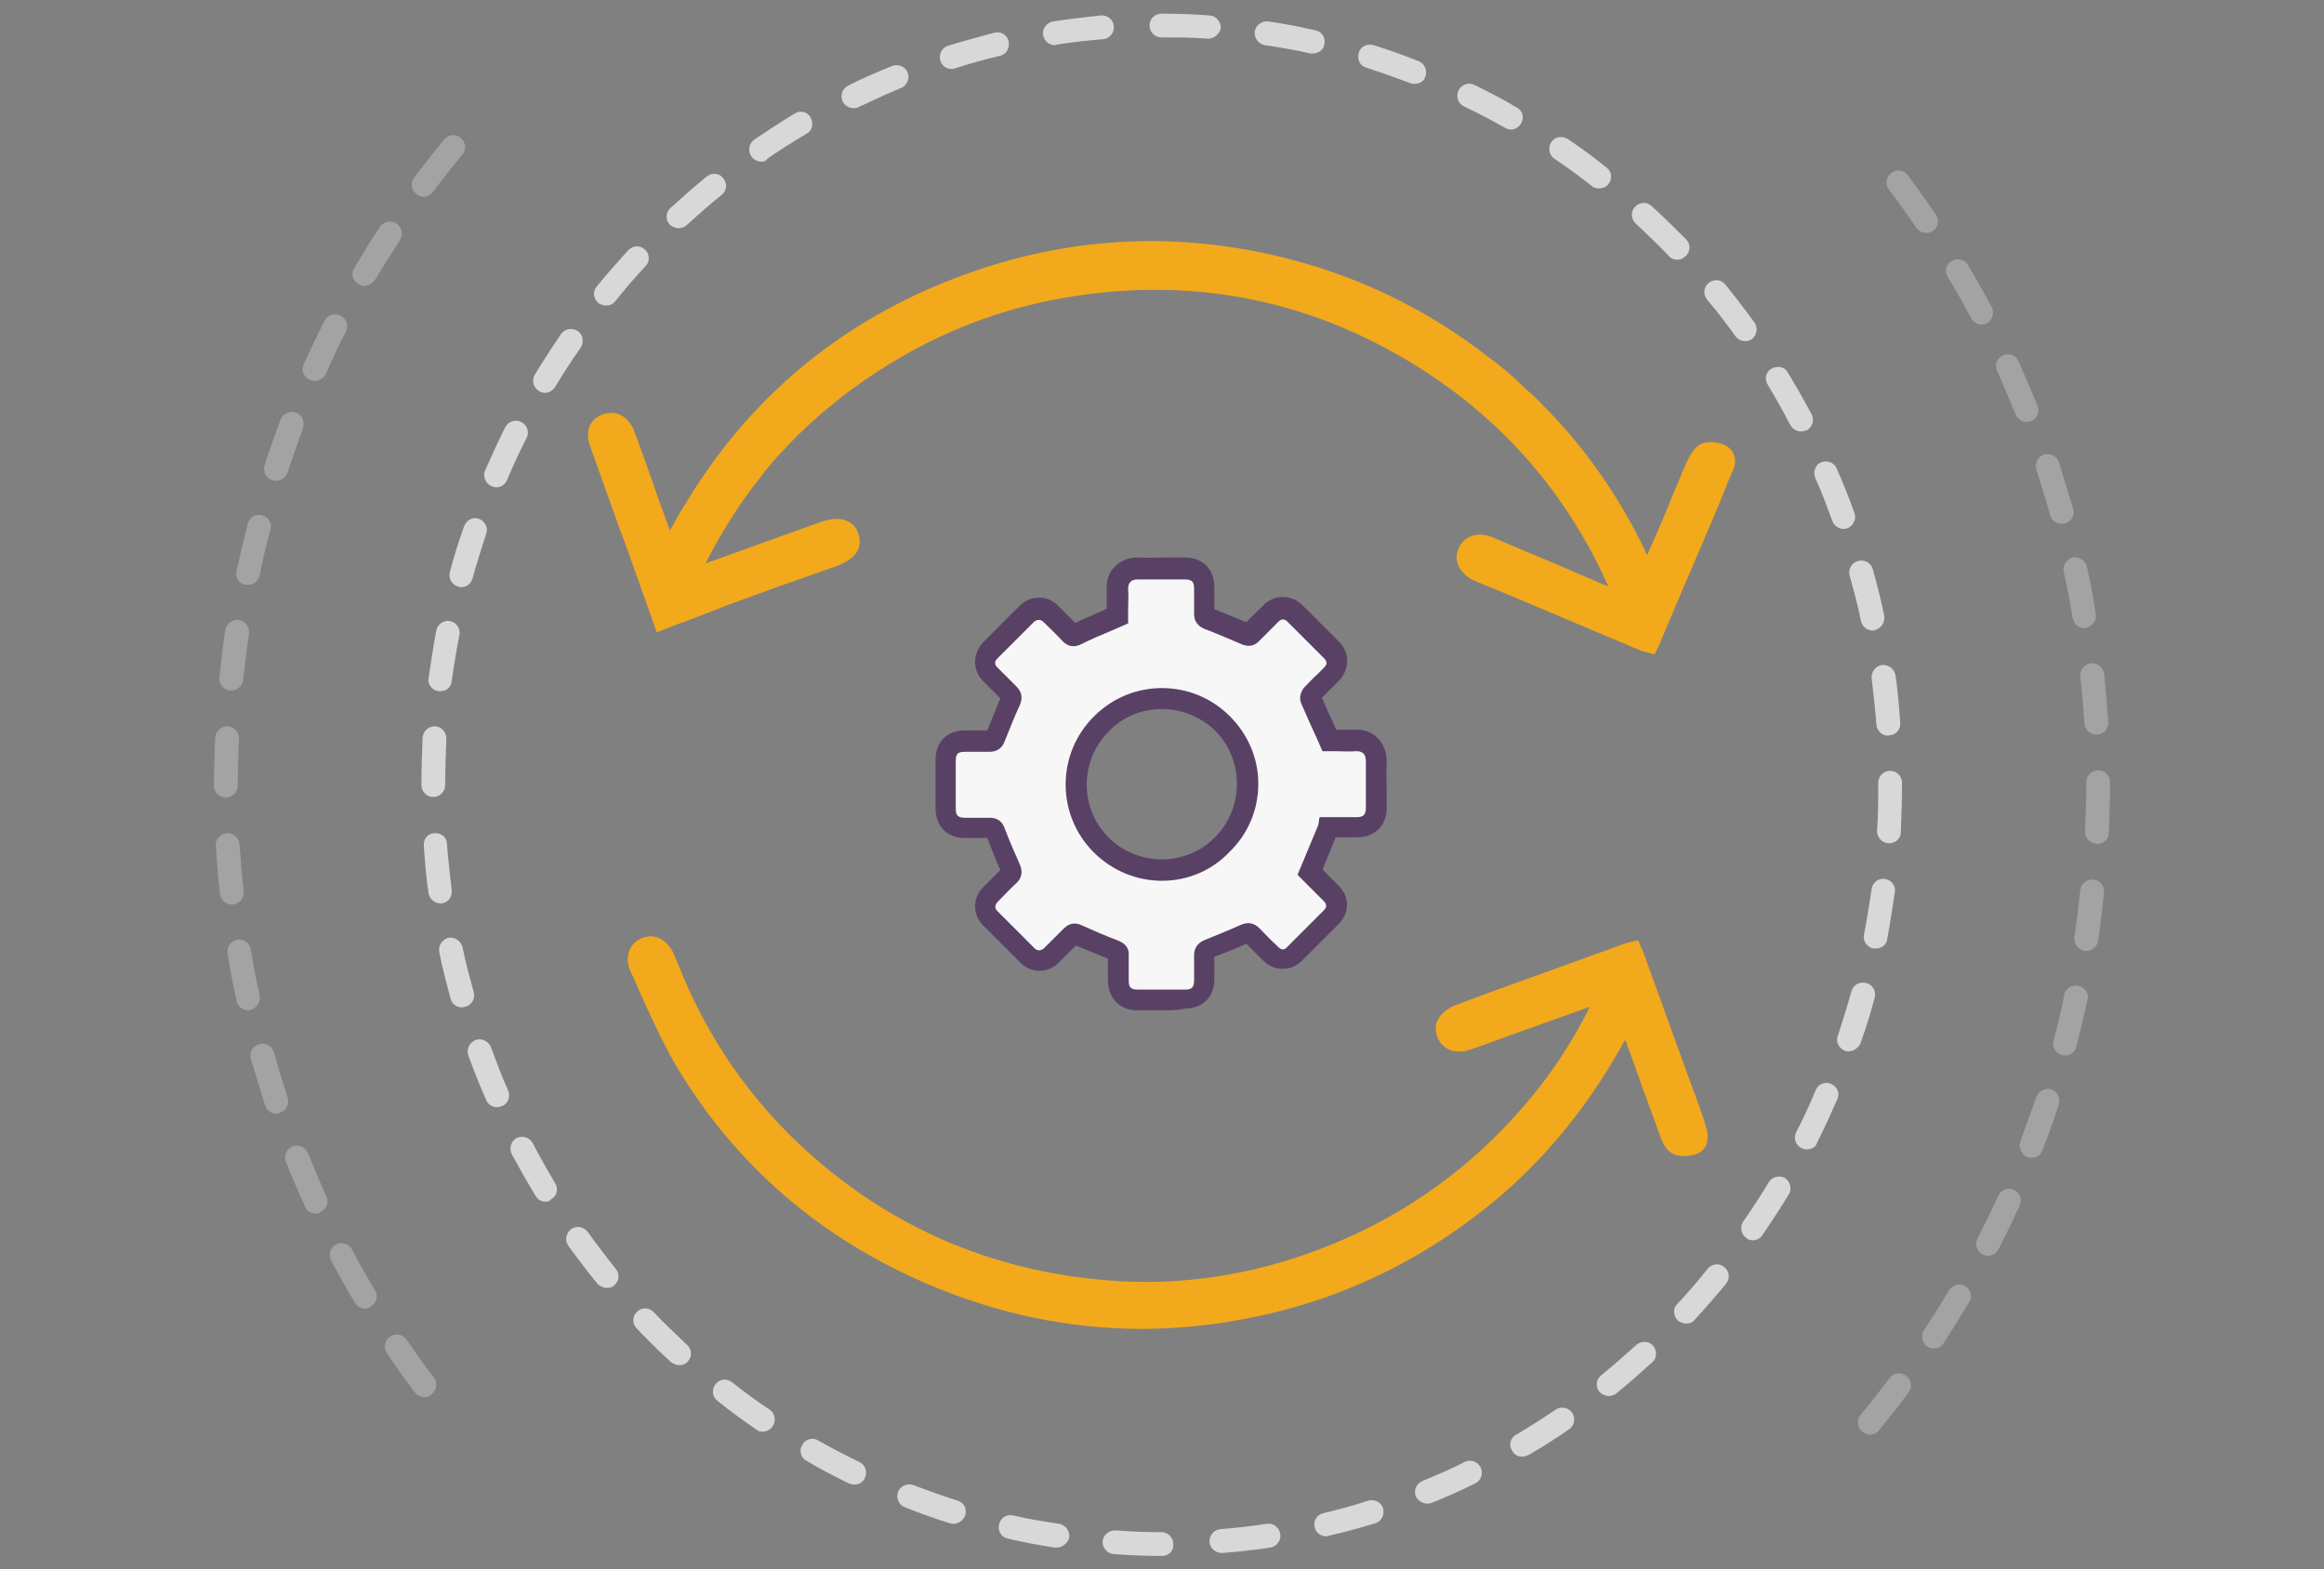
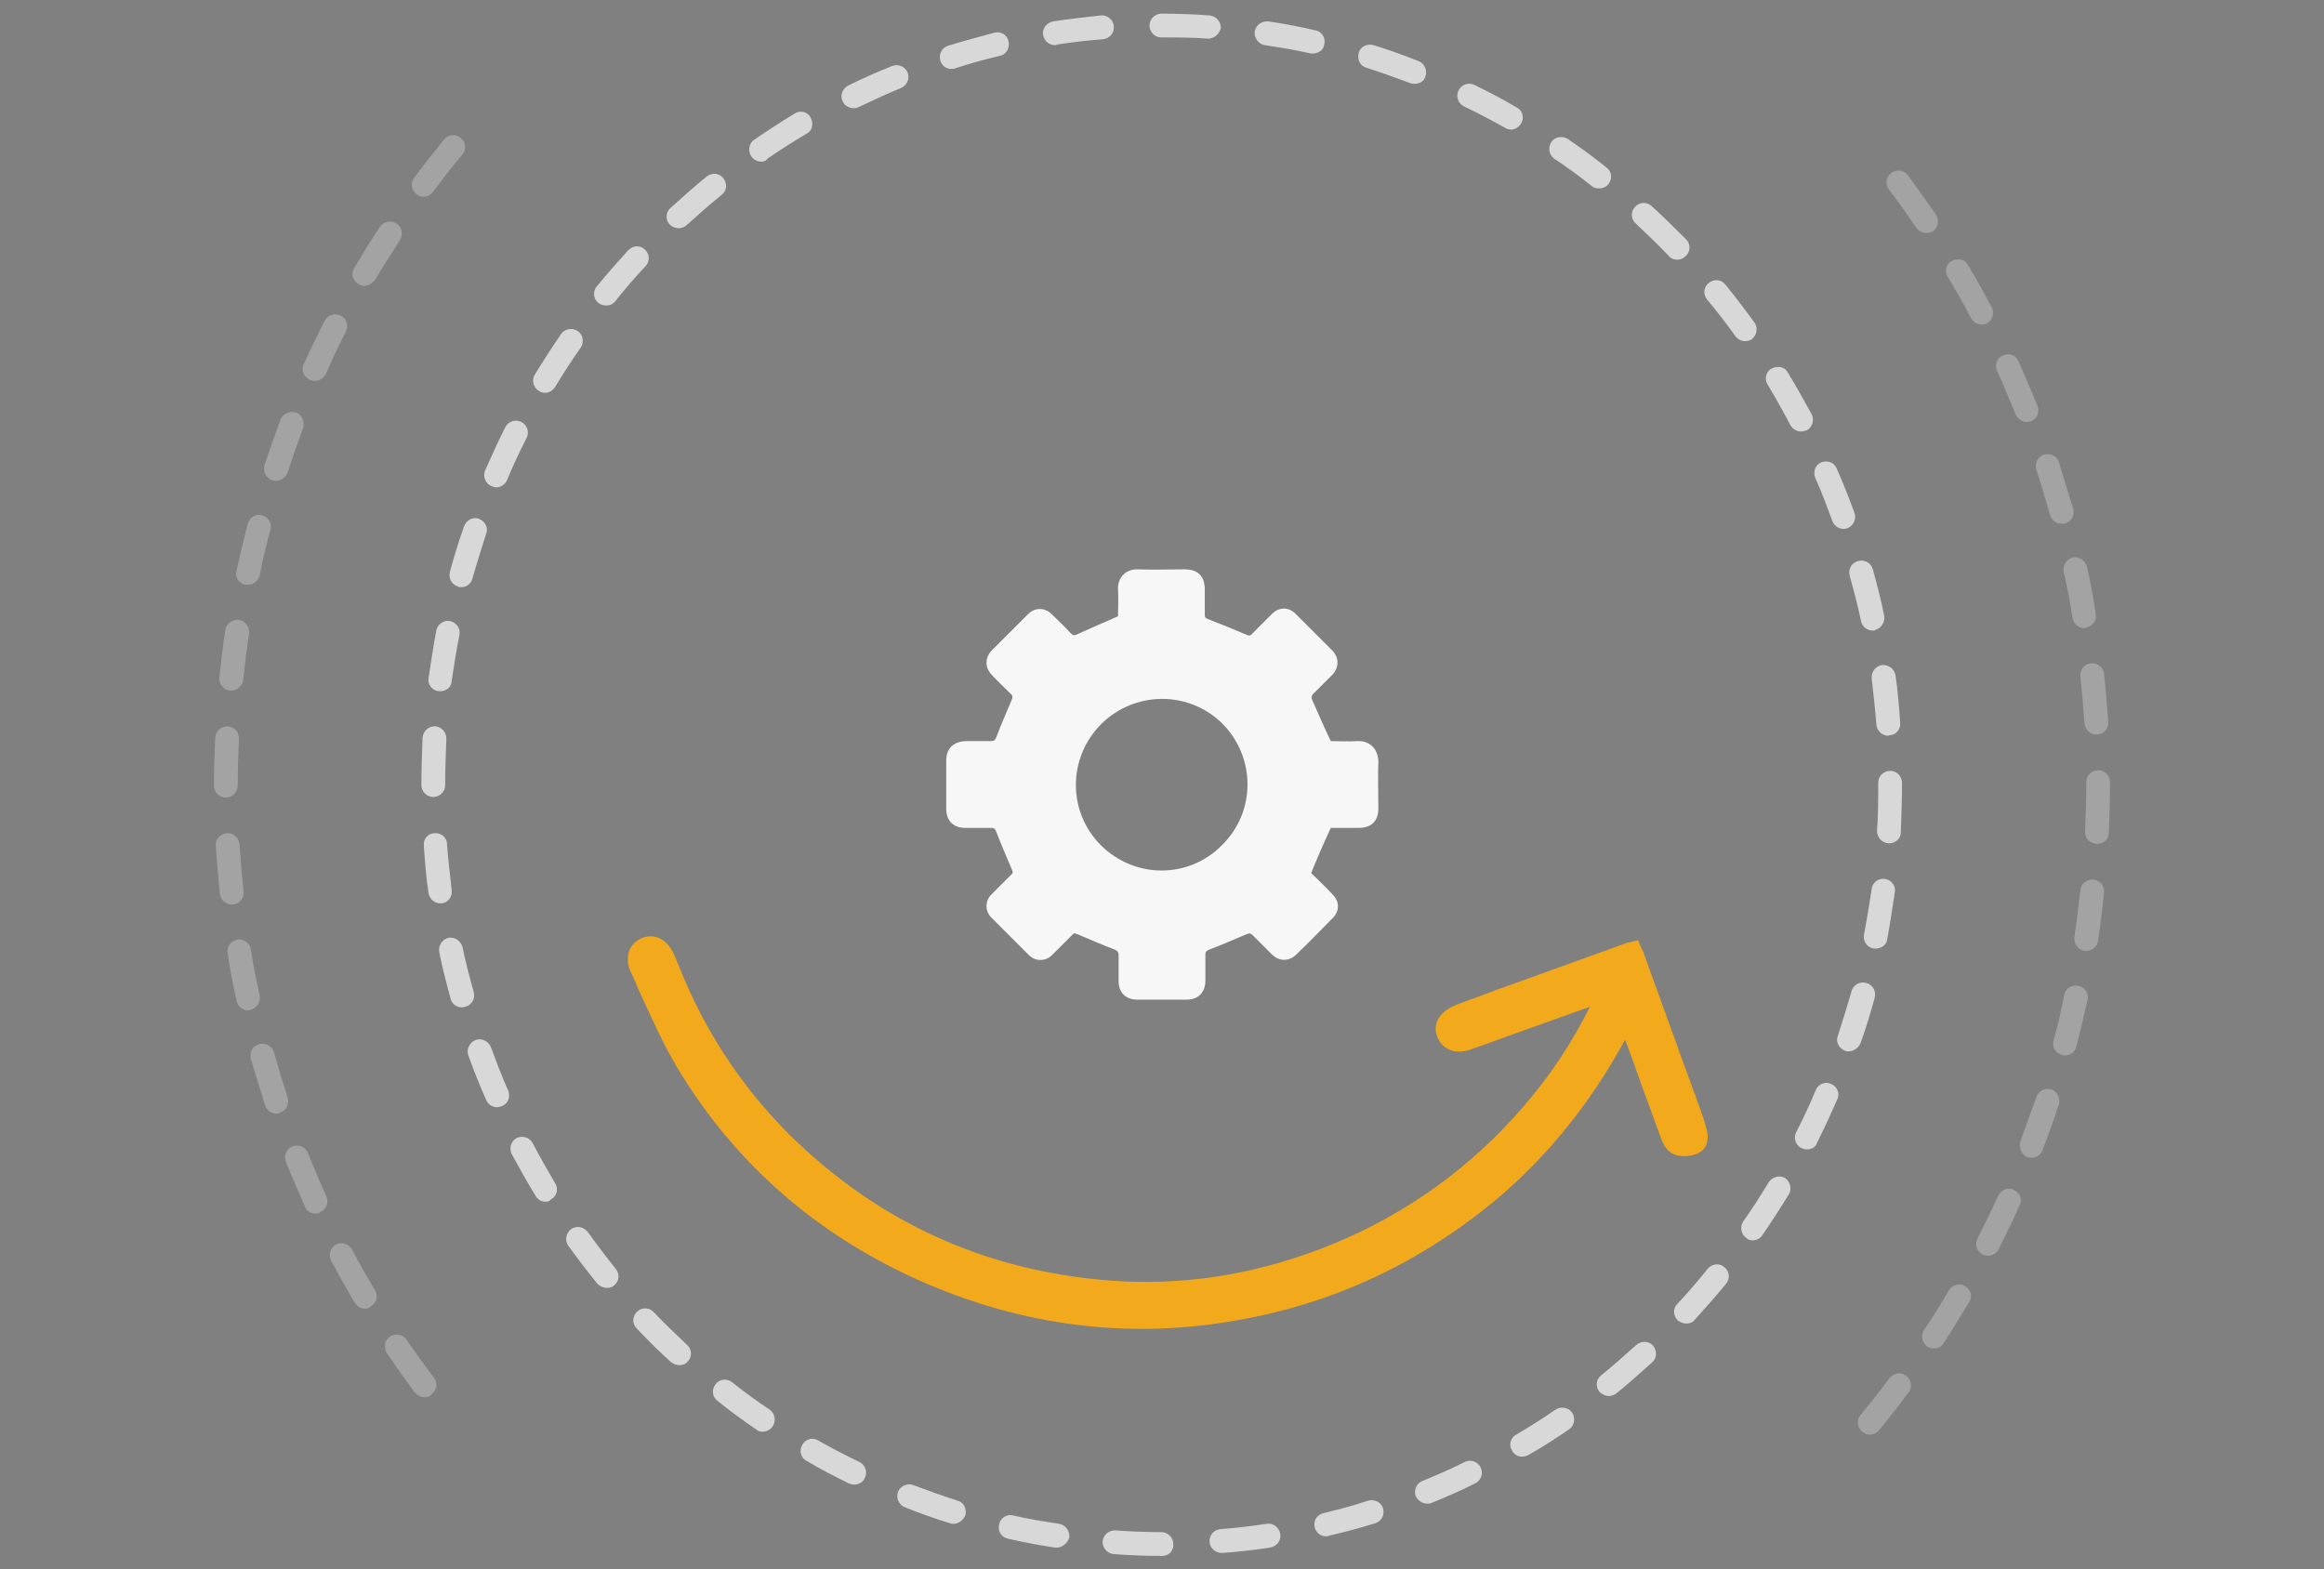
<svg xmlns="http://www.w3.org/2000/svg" version="1.1" id="Layer_1" x="0px" y="0px" viewBox="0 0 391 264" style="enable-background:new 0 0 391 264;" xml:space="preserve">
  <rect x="0" y="0" width="391" height="264" fill="#808080" stroke="none" />
  <g>
    <g>
      <g>
        <path style="fill:#F7F7F7;" d="M220.6,146.9c1.1,1.1,2.4,2.3,3.6,3.6c1.2,1.2,1.2,2.8,0,4c-2,2-4,4.1-6.1,6.1     c-1.2,1.2-2.9,1.2-4.1,0c-1.1-1.1-2.1-2.1-3.2-3.2c-0.4-0.4-0.6-0.4-1.1-0.2c-2.1,0.9-4.2,1.8-6.3,2.6c-0.4,0.2-0.6,0.3-0.6,0.8     c0,1.5,0,2.9,0,4.4c0,2-1.2,3.2-3.2,3.2c-2.8,0-5.5,0-8.3,0c-1.9,0-3.1-1.2-3.1-3.1c0-1.5,0-2.9,0-4.4c0-0.5-0.2-0.7-0.6-0.9     c-2.1-0.8-4.2-1.7-6.3-2.6c-0.5-0.2-0.7-0.2-1,0.2c-1.1,1.1-2.2,2.2-3.3,3.3c-1.1,1.1-2.8,1.1-3.9,0c-2.1-2.1-4.2-4.2-6.3-6.3     c-1.1-1.1-1.1-2.8,0-3.9c1.1-1.1,2.2-2.2,3.3-3.3c0.4-0.3,0.3-0.6,0.1-1c-0.9-2.1-1.8-4.2-2.6-6.3c-0.2-0.5-0.4-0.6-0.9-0.6     c-1.4,0-2.9,0-4.3,0c-2,0-3.2-1.2-3.2-3.2c0-2.7,0-5.4,0-8.1c0-2.1,1.2-3.2,3.3-3.3c1.4,0,2.8,0,4.2,0c0.5,0,0.7-0.1,0.9-0.6     c0.8-2.1,1.7-4.2,2.6-6.3c0.2-0.5,0.2-0.8-0.2-1.1c-1.1-1.1-2.2-2.1-3.2-3.2c-1.1-1.2-1.1-2.8,0-4c2.1-2.1,4.1-4.1,6.2-6.2     c1.1-1.1,2.8-1.1,3.9,0c1.1,1.1,2.2,2.1,3.2,3.2c0.4,0.4,0.6,0.5,1.2,0.2c2.2-1,4.5-2,6.8-3c0-1.4,0.1-3,0-4.5     c-0.1-2.1,1.4-3.5,3.4-3.4c2.6,0.1,5.2,0,7.8,0c2.2,0,3.4,1.1,3.4,3.4c0,1.4,0,2.8,0,4.2c0,0.5,0.1,0.6,0.6,0.8     c2.1,0.8,4.3,1.7,6.4,2.6c0.4,0.2,0.7,0.2,1-0.2c1.1-1.1,2.2-2.2,3.3-3.3c1.2-1.2,2.8-1.2,4,0c2.1,2.1,4.1,4.1,6.2,6.2     c1.1,1.2,1.1,2.8,0,4c-1.1,1.1-2.2,2.2-3.3,3.3c-0.2,0.2-0.3,0.6-0.2,0.8c1,2.3,2,4.6,3.2,7.1c1.3,0,2.9,0.1,4.5,0     c2.1-0.1,3.5,1.4,3.5,3.5c-0.1,2.6,0,5.2,0,7.8c0,2.2-1.2,3.3-3.3,3.3c-1.6,0-3.1,0-4.7,0c-0.1,0,0,0.1,0,0     C222.7,141.9,221.6,144.4,220.6,146.9z M205.7,121.8c-5.6-5.6-14.7-5.6-20.4,0c-5.7,5.7-5.7,14.8-0.1,20.4     c5.7,5.7,14.8,5.7,20.4,0C211.3,136.6,211.3,127.5,205.7,121.8z" />
-         <path style="fill:#594165;" d="M195.4,170c-1.4,0-2.7,0-4.1,0c-2.9,0-4.8-2-4.9-4.9c0-1.5,0-2.7,0-3.8c-1.8-0.7-3.6-1.5-5.4-2.2     c-1,1-1.9,1.9-2.9,2.9c-1.8,1.8-4.6,1.8-6.4,0c-2.1-2.1-4.2-4.2-6.3-6.3c-1.8-1.8-1.8-4.6,0-6.4l0.1-0.1c0.9-0.9,1.9-1.9,2.8-2.8     c-0.8-1.8-1.5-3.6-2.2-5.4c-1.3,0-2.6,0-3.8,0c-3,0-4.9-2-4.9-5c0-2.7,0-5.4,0-8.1c0-3.1,1.9-5,5-5c1.2,0,2.5,0,3.7,0     c0.8-1.9,1.5-3.7,2.2-5.4c-1-1-1.9-1.9-2.9-2.9c-1.8-1.8-1.8-4.6,0-6.5c2.1-2.1,4.1-4.2,6.2-6.2c1.8-1.8,4.6-1.8,6.4,0     c1,1,1.9,1.9,2.9,2.9c1.5-0.7,3-1.3,4.5-2l0.8-0.4c0-0.1,0-0.1,0-0.2c0-1,0-2.1,0-3.1c-0.1-1.5,0.4-2.8,1.4-3.8     c1-1,2.4-1.5,3.8-1.5c1.7,0.1,3.5,0,5.2,0c0.9,0,1.7,0,2.6,0c3.2,0,5.1,1.9,5.1,5.1l0,0.5c0,1,0,2.1,0,3.1     c1.8,0.7,3.6,1.5,5.4,2.2c0.9-1,1.9-1.9,2.9-2.9c1.8-1.8,4.6-1.8,6.5,0c2.1,2.1,4.1,4.1,6.2,6.2c1.8,1.8,1.8,4.6,0,6.5     c-0.4,0.4-0.8,0.8-1.2,1.2c-0.6,0.6-1.1,1.1-1.7,1.7c0.7,1.6,1.4,3.2,2.2,4.9l0.2,0.5c0,0,0.1,0,0.1,0c1,0,2.1,0,3.1,0     c1.5-0.1,2.8,0.4,3.8,1.4c1,1,1.5,2.4,1.5,3.9c-0.1,1.7,0,3.4,0,5.1c0,0.9,0,1.8,0,2.7c0,3.1-2,5-5.1,5l-3.5,0l-0.1,0.3l0,0     l-2.1,5.1l0.2,0.2c0.8,0.8,1.7,1.7,2.5,2.5c1.9,1.9,1.9,4.6,0,6.5c-2,2-4.1,4.1-6.1,6.1c-1.9,1.9-4.7,1.9-6.6,0l-0.5-0.5     c-0.8-0.8-1.5-1.5-2.3-2.3c-2,0.9-3.8,1.6-5.4,2.2c0,1.2,0,2.4,0,3.8c0,3-2,4.9-4.9,4.9C198.2,170,196.8,170,195.4,170z      M180.8,155.4c0.4,0,0.8,0.1,1.2,0.3c2,0.9,4.1,1.8,6.2,2.6c1.2,0.5,1.8,1.3,1.7,2.5c0,1.3,0,2.6,0,4.3c0,1,0.4,1.4,1.4,1.4     c2.7,0,5.5,0,8.2,0c1,0,1.4-0.4,1.4-1.5c0-1.6,0-3,0-4.3c0-0.8,0.3-1.9,1.7-2.5c1.7-0.7,4-1.6,6.2-2.6c1.2-0.5,2.2-0.3,3.1,0.6     c0.9,0.9,1.7,1.8,2.6,2.6l0.5,0.5c0.6,0.6,1.1,0.6,1.6,0c2-2,4.1-4.1,6.1-6.1c0.4-0.4,0.7-0.9,0-1.6c-0.8-0.8-1.7-1.7-2.5-2.5     l-1.9-1.9l3.5-8.4l0.2-1.3l6.2,0c1.2,0,1.6-0.4,1.6-1.6c0-0.9,0-1.8,0-2.6c0-1.7,0-3.5,0-5.2c0-0.5-0.1-1-0.4-1.3     c-0.3-0.3-0.7-0.4-1.2-0.4c-1.2,0.1-2.3,0-3.4,0c-0.4,0-0.8,0-1.2,0l-1.1,0l-1.1-2.5c-0.9-1.9-1.7-3.8-2.5-5.6     c-0.4-0.9,0-2.1,0.6-2.7c0.7-0.7,1.4-1.5,2.2-2.2c0.4-0.4,0.8-0.8,1.1-1.1c0.5-0.5,0.5-1,0-1.5c-2.1-2.1-4.1-4.1-6.2-6.2     c-0.5-0.5-1-0.5-1.5,0c-1.1,1.1-2.2,2.2-3.3,3.3c-0.6,0.6-1.5,1.1-2.9,0.5c-2.1-0.9-4.2-1.8-6.3-2.6c-1.4-0.6-1.7-1.6-1.7-2.5     c0-1.2,0-2.5,0-3.7l0-0.5c0-1.3-0.4-1.6-1.6-1.6c-0.9,0-1.7,0-2.6,0c-1.7,0-3.5,0-5.3,0c-0.5,0-0.9,0.1-1.2,0.4     c-0.3,0.3-0.4,0.7-0.4,1.2c0.1,1.2,0,2.3,0,3.4c0,0.4,0,0.9,0,1.3l0,1.1l-3,1.3c-1.7,0.7-3.3,1.4-4.9,2.2     c-1.2,0.6-2.3,0.4-3.2-0.6c-1-1.1-2.1-2.1-3.2-3.2c-0.4-0.4-1-0.4-1.5,0c-2.1,2.1-4.1,4.1-6.2,6.2c-0.5,0.5-0.5,1,0,1.5     c1.1,1.1,2.1,2.1,3.2,3.2c0.9,0.9,1.1,1.9,0.6,3.1c-0.9,1.9-1.7,4-2.6,6.2c-0.3,0.8-1,1.7-2.5,1.7c-1.4,0-2.8,0-4.2,0     c-1.2,0-1.5,0.4-1.5,1.5c0,2.7,0,5.4,0,8.1c0,1.1,0.4,1.5,1.5,1.5c1.3,0,2.8,0,4.2,0c0.9,0,2,0.3,2.5,1.7     c0.8,2.1,1.7,4.2,2.6,6.2c0.5,1.2,0.3,2.2-0.5,3c-1.1,1-2.1,2.1-3.2,3.2l-0.1,0.1c-0.4,0.5-0.5,1,0,1.5c2.1,2.1,4.2,4.2,6.3,6.3     c0.4,0.4,1,0.4,1.5,0c1.1-1.1,2.2-2.2,3.3-3.3C179.5,155.7,180.1,155.4,180.8,155.4z M222.3,116.9     C222.3,116.9,222.3,116.9,222.3,116.9C222.3,116.9,222.3,116.9,222.3,116.9z M195.5,148.2C195.5,148.2,195.5,148.2,195.5,148.2     c-4.3,0-8.4-1.7-11.5-4.8c-6.3-6.3-6.3-16.6,0.1-22.9c6.3-6.3,16.5-6.3,22.8,0c3.1,3.1,4.8,7.1,4.8,11.4c0,4.3-1.7,8.4-4.8,11.4     C203.9,146.5,199.8,148.2,195.5,148.2z M195.5,119.3c-3.2,0-6.5,1.2-8.9,3.7c-5,5-5,13-0.1,17.9c2.4,2.4,5.6,3.7,9,3.7     c0,0,0,0,0,0c3.4,0,6.5-1.3,8.9-3.7c2.4-2.4,3.7-5.6,3.7-9c0-3.4-1.3-6.6-3.7-9l0,0C202,120.6,198.7,119.3,195.5,119.3z" />
      </g>
    </g>
    <g>
      <g>
-         <path style="fill:#F3A91C;" d="M290.4,75L290.4,75c-1.1-0.6-2.8-0.8-4-0.4c-1.1,0.4-1.9,1.7-2.4,2.7c-1.1,2.4-2.1,4.9-3.1,7.3     c-0.5,1.3-1,2.5-1.6,3.8c-0.6,1.5-1.3,3-2,4.6l-0.2,0.4c-0.1-0.2-0.2-0.3-0.2-0.5c-4.5-9.4-10.3-17.7-17.3-24.7     c-0.4-0.5-0.9-0.9-1.4-1.4l-0.2-0.2c-0.1-0.1-0.2-0.2-0.3-0.3l-0.5-0.4c-0.6-0.6-1.2-1.1-1.8-1.7l-0.2-0.2     c-0.7-0.6-1.4-1.3-2.2-1.9l-1-0.8c-0.4-0.4-0.9-0.7-1.3-1c-10.7-8.4-22.8-14.2-36.2-17.3c-17.6-4.1-35.2-3-52.2,3.2     c-18.7,6.8-33.6,18.4-44.4,34.5c-0.4,0.7-0.9,1.3-1.3,2c-1.2,1.9-2.4,3.8-3.4,5.7c-0.2,0.3-0.3,0.6-0.5,0.9c0,0,0-0.1,0-0.1     c-1-2.7-2-5.4-2.9-8.1c-1-2.8-2-5.6-3-8.3c-0.9-2.6-3-3.9-5.3-3.1c-1,0.3-1.8,1-2.2,1.8c-0.5,1-0.5,2.1-0.1,3.3     c1.2,3.4,2.4,6.8,3.6,10.1c0.9,2.6,1.8,5.1,2.8,7.7c1,2.9,2.1,5.9,3.2,9l1.7,4.8l1-0.4c1.3-0.5,2.5-1,3.7-1.4     c2.6-1,5-1.9,7.5-2.9c4.4-1.6,8.7-3.2,13.1-4.7l4.8-1.7c4.2-1.5,4.4-3.8,3.8-5.5c-0.3-1-0.9-1.7-1.8-2.1     c-1.2-0.6-2.7-0.5-4.7,0.2l-19.2,6.9c2.7-5.3,5.8-10.2,9.4-14.7l0.2-0.3c0.1-0.1,0.2-0.2,0.3-0.4c0.6-0.7,1.1-1.3,1.7-2l0.5-0.6     c0.2-0.2,0.4-0.4,0.6-0.6c1.9-2.1,3.9-4.1,6-5.9c1.1-1,2.3-2,3.7-3.1c0.8-0.7,1.7-1.3,2.5-1.9c10.8-7.9,22.7-13,35.5-15.2     c20.8-3.6,40.4,0.1,58.1,10.8c15.1,9.1,26.3,21.8,33.4,37.8l-7.7-3.3c-3.9-1.7-7.9-3.3-11.8-5c-2.4-1-4.8-0.3-5.7,1.9     c-0.9,2,0.1,4.1,2.4,5.3c0.2,0.1,0.5,0.2,0.7,0.3l5.6,2.3c7.3,3.1,14.7,6.2,22,9.3c0.4,0.1,0.7,0.2,1.1,0.3     c0.1,0,0.3,0.1,0.4,0.1l0.8,0.2l0.5-1.1c0.1-0.2,0.2-0.4,0.3-0.6l2.4-5.7c2-4.6,3.9-9.2,5.9-13.8c1.2-2.8,2.4-5.7,3.5-8.5     l0.4-0.9C292.4,77.6,291.9,75.9,290.4,75z" />
        <path style="fill:#F3A91C;" d="M286.8,188.8c-1-3-2.1-5.9-3.2-8.9c-1.7-4.7-3.4-9.4-5.1-14.1l-2.1-5.8c-0.1-0.2-0.2-0.4-0.3-0.6     l-0.5-1.2l-0.8,0.2c-0.1,0-0.3,0.1-0.4,0.1c-0.4,0.1-0.7,0.1-1.1,0.3c-7.3,2.6-14.6,5.3-21.9,7.9l-6.2,2.3     c-0.2,0.1-0.5,0.2-0.7,0.3c-2.4,1.1-3.5,3.1-2.7,5.1c0.8,2.2,3.1,3.1,5.6,2.2c4-1.4,8-2.9,12-4.3l8.1-2.9     c-3,6-6.6,11.5-11.2,16.8c-8.7,10.1-19.4,17.9-32,23.1c-11.7,4.8-23.6,6.9-35.5,6.3c-21.8-1.2-40.6-9.5-56-24.7     c-8-8-14.3-17.5-18.6-28.4c-0.3-0.6-0.5-1.3-0.8-1.9c-1.1-2.5-3.2-3.6-5.3-2.8c-1,0.4-1.8,1.1-2.2,2.1c-0.4,1.1-0.4,2.3,0.2,3.6     c0.6,1.2,1.1,2.4,1.6,3.6c1.9,4.1,3.8,8.4,6.1,12.3c9.9,16.6,24.2,29,42.6,36.8c11.6,4.9,23.5,7.4,35.7,7.4     c5.4,0,10.9-0.5,16.3-1.5c16.5-2.9,31.3-10,44.2-21c8.1-7,15-15.6,20.5-25.6c0.1-0.2,0.2-0.3,0.3-0.5l0.2,0.4     c0.6,1.7,1.2,3.2,1.7,4.7c0.5,1.3,0.9,2.6,1.4,3.9c0.9,2.4,1.8,4.9,2.7,7.4c0.4,1.1,1.1,2.4,2.2,2.8c1.2,0.5,2.8,0.4,4-0.1     c1.6-0.7,2.1-2.5,1.4-4.5L286.8,188.8z" />
      </g>
      <path style="fill:#D8D8D8;" d="M195.5,261.8C195.5,261.8,195.5,261.8,195.5,261.8c-2.7,0-5.4-0.1-8.1-0.3c-1.1-0.1-1.9-1-1.9-2.1    c0.1-1.1,1-1.9,2.1-1.9c2.6,0.2,5.2,0.3,7.8,0.3c1.1,0,2,0.9,2,2C197.5,260.9,196.7,261.8,195.5,261.8z M205.5,261.3    c-1,0-1.9-0.8-2-1.8c-0.1-1.1,0.7-2.1,1.8-2.2c2.6-0.2,5.2-0.5,7.8-0.9c1.1-0.2,2.1,0.6,2.3,1.7c0.2,1.1-0.6,2.1-1.7,2.3    c-2.6,0.4-5.3,0.7-8,0.9C205.6,261.3,205.5,261.3,205.5,261.3z M177.8,260.4c-0.1,0-0.2,0-0.3,0c-2.7-0.4-5.3-0.9-7.9-1.5    c-1.1-0.2-1.8-1.3-1.5-2.4c0.2-1.1,1.3-1.8,2.4-1.5c2.5,0.6,5.1,1,7.7,1.4c1.1,0.2,1.8,1.2,1.7,2.3    C179.6,259.7,178.7,260.4,177.8,260.4z M223.1,258.5c-0.9,0-1.7-0.6-1.9-1.5c-0.3-1.1,0.4-2.2,1.5-2.4c2.5-0.6,5.1-1.3,7.5-2.1    c1.1-0.3,2.2,0.3,2.5,1.3c0.3,1.1-0.3,2.2-1.3,2.5c-2.6,0.8-5.2,1.5-7.8,2.1C223.4,258.5,223.2,258.5,223.1,258.5z M160.4,256.4    c-0.2,0-0.4,0-0.6-0.1c-2.6-0.8-5.1-1.7-7.6-2.7c-1-0.4-1.5-1.6-1.1-2.6s1.6-1.5,2.6-1.1c2.4,0.9,4.9,1.8,7.4,2.6    c1.1,0.3,1.6,1.4,1.3,2.5C162,255.9,161.2,256.4,160.4,256.4z M240.1,253c-0.8,0-1.5-0.5-1.9-1.2c-0.4-1,0.1-2.2,1.1-2.6    c2.4-1,4.8-2,7.1-3.2c1-0.5,2.2-0.1,2.7,0.9c0.5,1,0.1,2.2-0.9,2.7c-2.4,1.2-4.9,2.3-7.4,3.3C240.6,253,240.3,253,240.1,253z     M143.7,249.8c-0.3,0-0.6-0.1-0.9-0.2c-2.4-1.2-4.8-2.4-7.1-3.8c-1-0.5-1.3-1.8-0.7-2.7c0.5-1,1.8-1.3,2.7-0.7    c2.3,1.3,4.6,2.5,6.9,3.6c1,0.5,1.4,1.7,0.9,2.7C145.2,249.4,144.5,249.8,143.7,249.8z M256.1,245.1c-0.7,0-1.3-0.3-1.7-1    c-0.6-0.9-0.3-2.2,0.7-2.7c2.2-1.3,4.4-2.7,6.6-4.2c0.9-0.6,2.2-0.4,2.8,0.5c0.6,0.9,0.4,2.2-0.5,2.8c-2.2,1.5-4.5,3-6.8,4.3    C256.8,245,256.4,245.1,256.1,245.1z M128.3,240.9c-0.4,0-0.8-0.1-1.1-0.4c-2.2-1.5-4.4-3.1-6.5-4.8c-0.9-0.7-1-1.9-0.3-2.8    c0.7-0.9,1.9-1,2.8-0.3c2,1.6,4.2,3.2,6.3,4.6c0.9,0.6,1.1,1.9,0.5,2.8C129.6,240.6,128.9,240.9,128.3,240.9z M270.7,234.9    c-0.6,0-1.2-0.3-1.6-0.7c-0.7-0.9-0.6-2.1,0.3-2.8c2-1.6,4-3.4,5.9-5.1c0.8-0.7,2.1-0.7,2.8,0.1c0.7,0.8,0.7,2.1-0.1,2.8    c-2,1.8-4,3.6-6.1,5.3C271.6,234.7,271.1,234.9,270.7,234.9z M114.3,229.7c-0.5,0-1-0.2-1.4-0.5c-2-1.8-3.9-3.7-5.8-5.7    c-0.8-0.8-0.7-2.1,0.1-2.8c0.8-0.8,2.1-0.7,2.8,0.1c1.8,1.9,3.7,3.7,5.6,5.5c0.8,0.7,0.9,2,0.1,2.8    C115.4,229.5,114.9,229.7,114.3,229.7z M283.7,222.7c-0.5,0-1-0.2-1.4-0.5c-0.8-0.8-0.9-2-0.1-2.8c1.8-1.9,3.5-3.9,5.1-5.9    c0.7-0.9,2-1,2.8-0.3c0.9,0.7,1,2,0.3,2.8c-1.7,2.1-3.5,4.1-5.3,6.1C284.8,222.5,284.3,222.7,283.7,222.7z M102.1,216.7    c-0.6,0-1.2-0.3-1.6-0.7c-1.7-2.1-3.3-4.2-4.9-6.4c-0.6-0.9-0.4-2.1,0.5-2.8c0.9-0.6,2.1-0.4,2.8,0.5c1.5,2.1,3.1,4.2,4.7,6.2    c0.7,0.9,0.6,2.1-0.3,2.8C103,216.6,102.6,216.7,102.1,216.7z M294.9,208.7c-0.4,0-0.8-0.1-1.1-0.4c-0.9-0.6-1.1-1.9-0.5-2.8    c1.5-2.1,2.9-4.3,4.3-6.6c0.6-0.9,1.8-1.2,2.7-0.7c0.9,0.6,1.2,1.8,0.7,2.7c-1.4,2.3-2.9,4.6-4.4,6.8    C296.2,208.4,295.5,208.7,294.9,208.7z M91.8,202.2c-0.7,0-1.3-0.3-1.7-1c-1.4-2.3-2.7-4.6-4-7c-0.5-1-0.1-2.2,0.8-2.7    c1-0.5,2.2-0.1,2.7,0.8c1.2,2.3,2.5,4.6,3.8,6.8c0.6,0.9,0.3,2.2-0.7,2.7C92.5,202.1,92.2,202.2,91.8,202.2z M304,193.4    c-0.3,0-0.6-0.1-0.9-0.2c-1-0.5-1.4-1.7-0.9-2.7c1.2-2.3,2.3-4.7,3.3-7.1c0.4-1,1.6-1.5,2.6-1c1,0.4,1.5,1.6,1,2.6    c-1.1,2.5-2.2,4.9-3.4,7.3C305.5,193,304.8,193.4,304,193.4z M83.6,186.3c-0.8,0-1.5-0.5-1.8-1.2c-1.1-2.5-2.1-5-3-7.5    c-0.4-1,0.2-2.2,1.2-2.6c1-0.4,2.2,0.2,2.6,1.2c0.9,2.4,1.8,4.9,2.9,7.3c0.4,1,0,2.2-1,2.6C84.2,186.2,83.9,186.3,83.6,186.3z     M311,176.9c-0.2,0-0.4,0-0.6-0.1c-1-0.4-1.6-1.5-1.2-2.5c0.8-2.5,1.6-5,2.3-7.5c0.3-1.1,1.4-1.7,2.5-1.4c1.1,0.3,1.7,1.4,1.4,2.5    c-0.7,2.6-1.5,5.2-2.4,7.7C312.6,176.4,311.8,176.9,311,176.9z M77.7,169.5c-0.9,0-1.7-0.6-1.9-1.5c-0.7-2.6-1.4-5.2-1.9-7.8    c-0.2-1.1,0.5-2.1,1.5-2.4c1.1-0.2,2.1,0.5,2.4,1.5c0.5,2.5,1.2,5.1,1.9,7.6c0.3,1.1-0.3,2.2-1.4,2.5    C78.1,169.4,77.9,169.5,77.7,169.5z M315.6,159.6c-0.1,0-0.3,0-0.4,0c-1.1-0.2-1.8-1.3-1.6-2.3c0.5-2.6,0.9-5.1,1.3-7.7    c0.1-1.1,1.2-1.9,2.2-1.7c1.1,0.1,1.9,1.2,1.7,2.2c-0.4,2.6-0.8,5.3-1.3,8C317.4,159,316.5,159.6,315.6,159.6z M74.1,152    c-1,0-1.8-0.7-2-1.7c-0.4-2.6-0.6-5.3-0.8-8c-0.1-1.1,0.7-2.1,1.8-2.1c1.1-0.1,2.1,0.7,2.1,1.8c0.2,2.6,0.5,5.2,0.8,7.8    c0.1,1.1-0.6,2.1-1.7,2.2C74.3,152,74.2,152,74.1,152z M317.8,141.9c0,0-0.1,0-0.1,0c-1.1-0.1-1.9-1-1.9-2.1    c0.2-2.6,0.2-5.2,0.2-7.8l0-0.3c0-1.1,0.9-2,2-2s2,0.9,2,2l0,0.3c0,2.7-0.1,5.4-0.2,8.1C319.8,141.1,318.9,141.9,317.8,141.9z     M72.9,134.1c-1.1,0-2-0.9-2-2V132c0-2.6,0.1-5.3,0.2-7.9c0.1-1.1,1-1.9,2.1-1.9c1.1,0.1,1.9,1,1.9,2.1c-0.1,2.5-0.2,5.1-0.2,7.7    v0.1C74.9,133.2,74,134.1,72.9,134.1z M317.7,123.8c-1,0-1.9-0.8-2-1.8c-0.2-2.6-0.5-5.2-0.8-7.8c-0.1-1.1,0.6-2.1,1.7-2.3    c1.1-0.1,2.1,0.6,2.3,1.7c0.4,2.6,0.6,5.3,0.8,8c0.1,1.1-0.7,2.1-1.8,2.1C317.8,123.8,317.7,123.8,317.7,123.8z M74.1,116.3    c-0.1,0-0.2,0-0.3,0c-1.1-0.1-1.9-1.2-1.7-2.2c0.4-2.7,0.8-5.3,1.3-8c0.2-1.1,1.3-1.8,2.3-1.6c1.1,0.2,1.8,1.3,1.6,2.3    c-0.5,2.5-0.9,5.1-1.3,7.7C76,115.6,75.1,116.3,74.1,116.3z M315.1,106.1c-0.9,0-1.8-0.6-2-1.6c-0.5-2.5-1.2-5.1-1.9-7.6    c-0.3-1.1,0.3-2.2,1.4-2.5c1.1-0.3,2.2,0.3,2.5,1.4c0.7,2.6,1.4,5.2,1.9,7.8c0.2,1.1-0.5,2.1-1.5,2.4    C315.4,106.1,315.3,106.1,315.1,106.1z M77.6,98.8c-0.2,0-0.4,0-0.5-0.1c-1.1-0.3-1.7-1.4-1.4-2.5c0.7-2.6,1.5-5.2,2.4-7.7    c0.4-1,1.5-1.6,2.5-1.2c1,0.4,1.6,1.5,1.2,2.5c-0.8,2.5-1.6,5-2.3,7.5C79.3,98.2,78.5,98.8,77.6,98.8z M310.2,89    c-0.8,0-1.6-0.5-1.9-1.3c-0.9-2.4-1.8-4.9-2.9-7.3c-0.4-1,0-2.2,1-2.6c1-0.4,2.2,0,2.6,1c1.1,2.5,2.1,5,3,7.5    c0.4,1-0.2,2.2-1.2,2.6C310.7,88.9,310.4,89,310.2,89z M83.5,82c-0.3,0-0.5-0.1-0.8-0.2c-1-0.4-1.5-1.6-1.1-2.6    c1.1-2.5,2.2-4.9,3.4-7.3c0.5-1,1.7-1.4,2.7-0.9c1,0.5,1.4,1.7,0.9,2.7c-1.2,2.3-2.3,4.7-3.3,7.1C85,81.5,84.3,82,83.5,82z     M303,72.6c-0.7,0-1.4-0.4-1.8-1.1c-1.2-2.3-2.5-4.6-3.8-6.8c-0.6-0.9-0.3-2.2,0.7-2.7s2.2-0.3,2.7,0.7c1.4,2.3,2.7,4.6,4,7    c0.5,1,0.1,2.2-0.8,2.7C303.6,72.5,303.3,72.6,303,72.6z M91.7,66.1c-0.4,0-0.7-0.1-1-0.3C89.7,65.2,89.4,64,90,63    c1.4-2.3,2.9-4.6,4.4-6.8c0.6-0.9,1.9-1.1,2.8-0.5c0.9,0.6,1.1,1.9,0.5,2.8c-1.5,2.1-2.9,4.3-4.3,6.6C93,65.7,92.4,66.1,91.7,66.1    z M293.6,57.4c-0.6,0-1.2-0.3-1.6-0.8c-1.5-2.1-3.1-4.2-4.8-6.2c-0.7-0.9-0.6-2.1,0.3-2.8c0.9-0.7,2.1-0.6,2.8,0.3    c1.7,2.1,3.3,4.2,4.9,6.4c0.6,0.9,0.4,2.1-0.5,2.8C294.4,57.3,294,57.4,293.6,57.4z M102,51.4c-0.4,0-0.9-0.1-1.3-0.4    c-0.9-0.7-1-2-0.3-2.8c1.7-2.1,3.5-4.1,5.3-6.1c0.8-0.8,2-0.9,2.8-0.1c0.8,0.7,0.9,2,0.1,2.8c-1.8,1.9-3.5,3.9-5.1,5.9    C103.1,51.2,102.6,51.4,102,51.4z M282.2,43.7c-0.5,0-1.1-0.2-1.4-0.6c-1.8-1.9-3.7-3.7-5.6-5.5c-0.8-0.7-0.9-2-0.1-2.8    c0.7-0.8,2-0.9,2.8-0.1c2,1.8,3.9,3.7,5.8,5.6c0.8,0.8,0.7,2.1-0.1,2.8C283.2,43.5,282.7,43.7,282.2,43.7z M114.2,38.4    c-0.5,0-1.1-0.2-1.5-0.6c-0.8-0.8-0.7-2.1,0.1-2.8c2-1.8,4-3.6,6.1-5.3c0.9-0.7,2.1-0.6,2.8,0.3c0.7,0.9,0.6,2.1-0.3,2.8    c-2,1.6-4,3.4-5.9,5.1C115.2,38.2,114.7,38.4,114.2,38.4z M269,31.7c-0.4,0-0.9-0.1-1.2-0.4c-2-1.6-4.2-3.2-6.3-4.6    c-0.9-0.6-1.1-1.9-0.5-2.8c0.6-0.9,1.9-1.1,2.8-0.5c2.2,1.5,4.4,3.1,6.5,4.8c0.9,0.7,1,1.9,0.3,2.8    C270.2,31.5,269.6,31.7,269,31.7z M128.1,27.2c-0.6,0-1.3-0.3-1.7-0.9c-0.6-0.9-0.4-2.2,0.5-2.8c2.2-1.5,4.5-3,6.8-4.4    c0.9-0.6,2.2-0.3,2.7,0.7s0.3,2.2-0.7,2.7c-2.2,1.3-4.4,2.7-6.6,4.2C128.9,27.1,128.5,27.2,128.1,27.2z M254.2,21.8    c-0.3,0-0.7-0.1-1-0.3c-2.3-1.3-4.6-2.5-6.9-3.6c-1-0.5-1.4-1.7-0.9-2.7c0.5-1,1.7-1.4,2.7-0.9c2.4,1.2,4.8,2.4,7.1,3.8    c1,0.5,1.3,1.8,0.7,2.7C255.5,21.4,254.9,21.8,254.2,21.8z M143.6,18.2c-0.7,0-1.5-0.4-1.8-1.1c-0.5-1-0.1-2.2,0.9-2.7    c2.4-1.2,4.9-2.3,7.4-3.3c1-0.4,2.2,0.1,2.6,1.1s-0.1,2.2-1.1,2.6c-2.4,1-4.8,2.1-7.1,3.2C144.2,18.2,143.9,18.2,143.6,18.2z     M238,14.1c-0.2,0-0.5,0-0.7-0.1c-2.4-0.9-4.9-1.8-7.4-2.6c-1.1-0.3-1.6-1.4-1.3-2.5c0.3-1.1,1.4-1.6,2.5-1.3    c2.6,0.8,5.1,1.7,7.6,2.7c1,0.4,1.5,1.6,1.1,2.6C239.6,13.7,238.8,14.1,238,14.1z M160.1,11.6c-0.9,0-1.6-0.5-1.9-1.4    c-0.3-1.1,0.3-2.2,1.3-2.5c2.6-0.8,5.2-1.5,7.8-2.2c1.1-0.3,2.2,0.4,2.4,1.5s-0.4,2.2-1.5,2.4c-2.5,0.6-5.1,1.3-7.5,2.1    C160.5,11.6,160.3,11.6,160.1,11.6z M220.9,9c-0.1,0-0.3,0-0.4,0c-2.5-0.6-5.1-1-7.7-1.4c-1.1-0.2-1.8-1.2-1.7-2.3    c0.2-1.1,1.2-1.8,2.3-1.7c2.7,0.4,5.3,0.9,7.9,1.5c1.1,0.2,1.8,1.3,1.5,2.4C222.7,8.4,221.8,9,220.9,9z M177.5,7.6    c-1,0-1.8-0.7-2-1.7c-0.2-1.1,0.6-2.1,1.7-2.3c2.6-0.4,5.3-0.7,8-1c1.1-0.1,2.1,0.7,2.2,1.8c0.1,1.1-0.7,2.1-1.8,2.2    c-2.6,0.2-5.2,0.5-7.8,0.9C177.7,7.6,177.6,7.6,177.5,7.6z M203.3,6.5c0,0-0.1,0-0.1,0c-2.5-0.2-5.1-0.2-7.6-0.2h-0.2    c-1.1,0-2-0.9-2-2s0.9-2,2-2h0.2c2.6,0,5.3,0.1,7.9,0.3c1.1,0.1,1.9,1,1.9,2.1C205.2,5.7,204.3,6.5,203.3,6.5z" />
      <path style="opacity:0.4;fill:#D8D8D8;" d="M314.6,241.4c-0.5,0-0.9-0.2-1.3-0.5c-0.8-0.7-1-2-0.3-2.8c1.7-2,3.3-4.1,4.9-6.2    c0.7-0.9,1.9-1.1,2.8-0.4c0.9,0.7,1.1,1.9,0.4,2.8c-1.6,2.2-3.3,4.3-5,6.4C315.8,241.1,315.2,241.4,314.6,241.4z M71.4,235.1    c-0.6,0-1.2-0.3-1.6-0.8c-1.6-2.1-3.2-4.4-4.7-6.6c-0.6-0.9-0.4-2.2,0.5-2.8c0.9-0.6,2.2-0.4,2.8,0.5c1.5,2.2,3,4.3,4.6,6.4    c0.7,0.9,0.5,2.1-0.4,2.8C72.3,235,71.9,235.1,71.4,235.1z M325.4,226.9c-0.4,0-0.8-0.1-1.1-0.3c-0.9-0.6-1.2-1.8-0.6-2.8    c1.5-2.2,2.9-4.5,4.2-6.7c0.6-0.9,1.8-1.3,2.7-0.7c1,0.6,1.3,1.8,0.7,2.7c-1.4,2.3-2.8,4.6-4.3,6.9    C326.7,226.6,326,226.9,325.4,226.9z M61.4,220.2c-0.7,0-1.3-0.4-1.7-1c-1.4-2.3-2.7-4.7-4-7.1c-0.5-1-0.1-2.2,0.8-2.7    c1-0.5,2.2-0.1,2.7,0.8c1.2,2.3,2.5,4.6,3.9,6.9c0.6,1,0.2,2.2-0.7,2.7C62.1,220.1,61.8,220.2,61.4,220.2z M334.5,211.3    c-0.3,0-0.6-0.1-0.9-0.2c-1-0.5-1.4-1.7-0.9-2.7c1.2-2.4,2.4-4.8,3.5-7.2c0.5-1,1.6-1.5,2.6-1c1,0.5,1.5,1.6,1,2.6    c-1.1,2.5-2.3,4.9-3.5,7.3C335.9,210.9,335.2,211.3,334.5,211.3z M53.1,204.2c-0.8,0-1.5-0.4-1.8-1.2c-1.1-2.5-2.2-5-3.2-7.5    c-0.4-1,0.1-2.2,1.1-2.6c1-0.4,2.2,0.1,2.6,1.1c1,2.4,2,4.9,3.1,7.3c0.5,1,0,2.2-1,2.6C53.7,204.2,53.4,204.2,53.1,204.2z     M341.8,194.8c-0.2,0-0.5,0-0.7-0.1c-1-0.4-1.5-1.6-1.2-2.6c0.9-2.5,1.8-5,2.7-7.5c0.3-1,1.5-1.6,2.5-1.3c1,0.3,1.6,1.5,1.3,2.5    c-0.8,2.6-1.8,5.1-2.7,7.6C343.4,194.3,342.7,194.8,341.8,194.8z M46.5,187.4c-0.8,0-1.6-0.5-1.9-1.4c-0.8-2.6-1.6-5.2-2.4-7.8    c-0.3-1.1,0.3-2.2,1.4-2.5c1.1-0.3,2.2,0.3,2.5,1.4c0.7,2.5,1.5,5.1,2.3,7.6c0.3,1-0.2,2.2-1.3,2.5    C46.9,187.4,46.7,187.4,46.5,187.4z M347.4,177.6c-0.2,0-0.3,0-0.5-0.1c-1.1-0.3-1.7-1.4-1.4-2.4c0.7-2.5,1.3-5.1,1.8-7.7    c0.2-1.1,1.3-1.8,2.4-1.5c1.1,0.2,1.8,1.3,1.5,2.4c-0.6,2.6-1.2,5.3-1.9,7.9C349.1,177,348.3,177.6,347.4,177.6z M41.8,170    c-0.9,0-1.8-0.6-2-1.6c-0.6-2.6-1.1-5.3-1.5-8c-0.2-1.1,0.6-2.1,1.6-2.3c1.1-0.2,2.1,0.6,2.3,1.6c0.4,2.6,0.9,5.2,1.5,7.8    c0.2,1.1-0.5,2.1-1.5,2.4C42.1,170,41.9,170,41.8,170z M351,160c-0.1,0-0.2,0-0.3,0c-1.1-0.2-1.8-1.2-1.7-2.3    c0.4-2.6,0.7-5.2,1-7.9c0.1-1.1,1.1-1.9,2.2-1.8c1.1,0.1,1.9,1.1,1.8,2.2c-0.3,2.7-0.6,5.4-1,8C352.9,159.3,352,160,351,160z     M39,152.2c-1,0-1.9-0.8-2-1.8c-0.3-2.7-0.5-5.4-0.7-8.1c-0.1-1.1,0.8-2,1.9-2.1c1.1-0.1,2,0.8,2.1,1.9c0.2,2.6,0.4,5.3,0.7,7.9    c0.1,1.1-0.7,2.1-1.8,2.2C39.1,152.2,39,152.2,39,152.2z M352.8,142C352.8,142,352.7,142,352.8,142c-1.2-0.1-2.1-1-2-2.1    c0.1-2.6,0.2-5.3,0.2-7.9l0-0.4c0-1.1,0.9-2,2-2s2,0.9,2,2l0,0.4c0,2.7-0.1,5.5-0.2,8.1C354.8,141.2,353.9,142,352.8,142z     M38,134.2c-1.1,0-2-0.9-2-2V132c0-2.6,0.1-5.3,0.2-7.9c0.1-1.1,1-1.9,2.1-1.9c1.1,0.1,2,1,1.9,2.1c-0.1,2.6-0.2,5.2-0.2,7.7v0.2    C40,133.3,39.1,134.2,38,134.2z M352.7,123.6c-1,0-1.9-0.8-2-1.9c-0.2-2.6-0.4-5.3-0.7-7.9c-0.1-1.1,0.7-2.1,1.8-2.2    c1.1-0.1,2.1,0.7,2.2,1.8c0.3,2.7,0.5,5.4,0.7,8.1c0.1,1.1-0.8,2.1-1.9,2.1C352.8,123.6,352.7,123.6,352.7,123.6z M38.9,116.2    c-0.1,0-0.1,0-0.2,0c-1.1-0.1-1.9-1.1-1.8-2.2c0.3-2.7,0.6-5.4,1-8c0.2-1.1,1.2-1.8,2.3-1.7c1.1,0.2,1.8,1.2,1.7,2.3    c-0.4,2.6-0.7,5.2-1,7.9C40.8,115.4,39.9,116.2,38.9,116.2z M350.7,105.7c-1,0-1.8-0.7-2-1.7c-0.4-2.6-0.9-5.2-1.5-7.8    c-0.2-1.1,0.5-2.1,1.5-2.4c1.1-0.2,2.1,0.5,2.4,1.5c0.6,2.6,1.1,5.3,1.5,8c0.2,1.1-0.6,2.1-1.6,2.3    C350.9,105.7,350.8,105.7,350.7,105.7z M41.7,98.4c-0.1,0-0.3,0-0.4,0c-1.1-0.2-1.8-1.3-1.5-2.4c0.6-2.6,1.2-5.3,1.9-7.9    c0.3-1.1,1.4-1.7,2.4-1.4c1.1,0.3,1.7,1.4,1.4,2.4c-0.7,2.5-1.3,5.1-1.8,7.7C43.5,97.7,42.7,98.4,41.7,98.4z M346.8,88.1    c-0.9,0-1.7-0.6-1.9-1.5c-0.7-2.5-1.5-5.1-2.3-7.6c-0.3-1,0.2-2.2,1.3-2.5c1-0.3,2.2,0.2,2.5,1.3c0.8,2.6,1.6,5.2,2.4,7.8    c0.3,1.1-0.3,2.2-1.4,2.5C347.1,88.1,346.9,88.1,346.8,88.1z M46.4,80.9c-0.2,0-0.4,0-0.6-0.1c-1-0.3-1.6-1.5-1.3-2.5    c0.8-2.6,1.8-5.1,2.7-7.7c0.4-1,1.6-1.5,2.6-1.2c1,0.4,1.5,1.5,1.2,2.6c-0.9,2.5-1.8,5-2.6,7.5C48,80.4,47.3,80.9,46.4,80.9z     M341,71c-0.8,0-1.5-0.5-1.9-1.3c-1-2.4-2-4.9-3.1-7.3c-0.5-1,0-2.2,1-2.6c1-0.5,2.2,0,2.6,1c1.1,2.5,2.2,5,3.2,7.5    c0.4,1-0.1,2.2-1.1,2.6C341.5,70.9,341.2,71,341,71z M52.9,64.1c-0.3,0-0.6-0.1-0.8-0.2c-1-0.5-1.5-1.6-1-2.6    c1.1-2.5,2.3-4.9,3.5-7.3c0.5-1,1.7-1.4,2.7-0.9c1,0.5,1.4,1.7,0.9,2.7c-1.2,2.3-2.4,4.8-3.4,7.2C54.4,63.7,53.7,64.1,52.9,64.1z     M333.4,54.6c-0.7,0-1.4-0.4-1.8-1.1c-1.2-2.3-2.5-4.6-3.9-6.9c-0.6-0.9-0.3-2.2,0.7-2.7s2.2-0.3,2.7,0.7c1.4,2.3,2.7,4.7,4,7.1    c0.5,1,0.1,2.2-0.8,2.7C334.1,54.6,333.7,54.6,333.4,54.6z M61.3,48.1c-0.3,0-0.7-0.1-1-0.3c-1-0.6-1.3-1.8-0.7-2.7    c1.4-2.3,2.8-4.7,4.3-6.9c0.6-0.9,1.8-1.2,2.8-0.6c0.9,0.6,1.2,1.8,0.6,2.8c-1.4,2.2-2.9,4.5-4.2,6.7    C62.6,47.7,61.9,48.1,61.3,48.1z M324.1,39.2c-0.6,0-1.3-0.3-1.7-0.9c-1.5-2.2-3-4.3-4.6-6.4c-0.7-0.9-0.5-2.1,0.4-2.8    c0.9-0.7,2.1-0.5,2.8,0.4c1.6,2.2,3.2,4.4,4.7,6.6c0.6,0.9,0.4,2.2-0.5,2.8C324.9,39.1,324.5,39.2,324.1,39.2z M71.3,33.1    c-0.4,0-0.8-0.1-1.2-0.4c-0.9-0.7-1.1-1.9-0.4-2.8c1.6-2.2,3.3-4.3,5-6.4c0.7-0.9,2-1,2.8-0.3c0.9,0.7,1,2,0.3,2.8    c-1.7,2-3.3,4.1-4.9,6.2C72.5,32.8,71.9,33.1,71.3,33.1z" />
    </g>
  </g>
</svg>